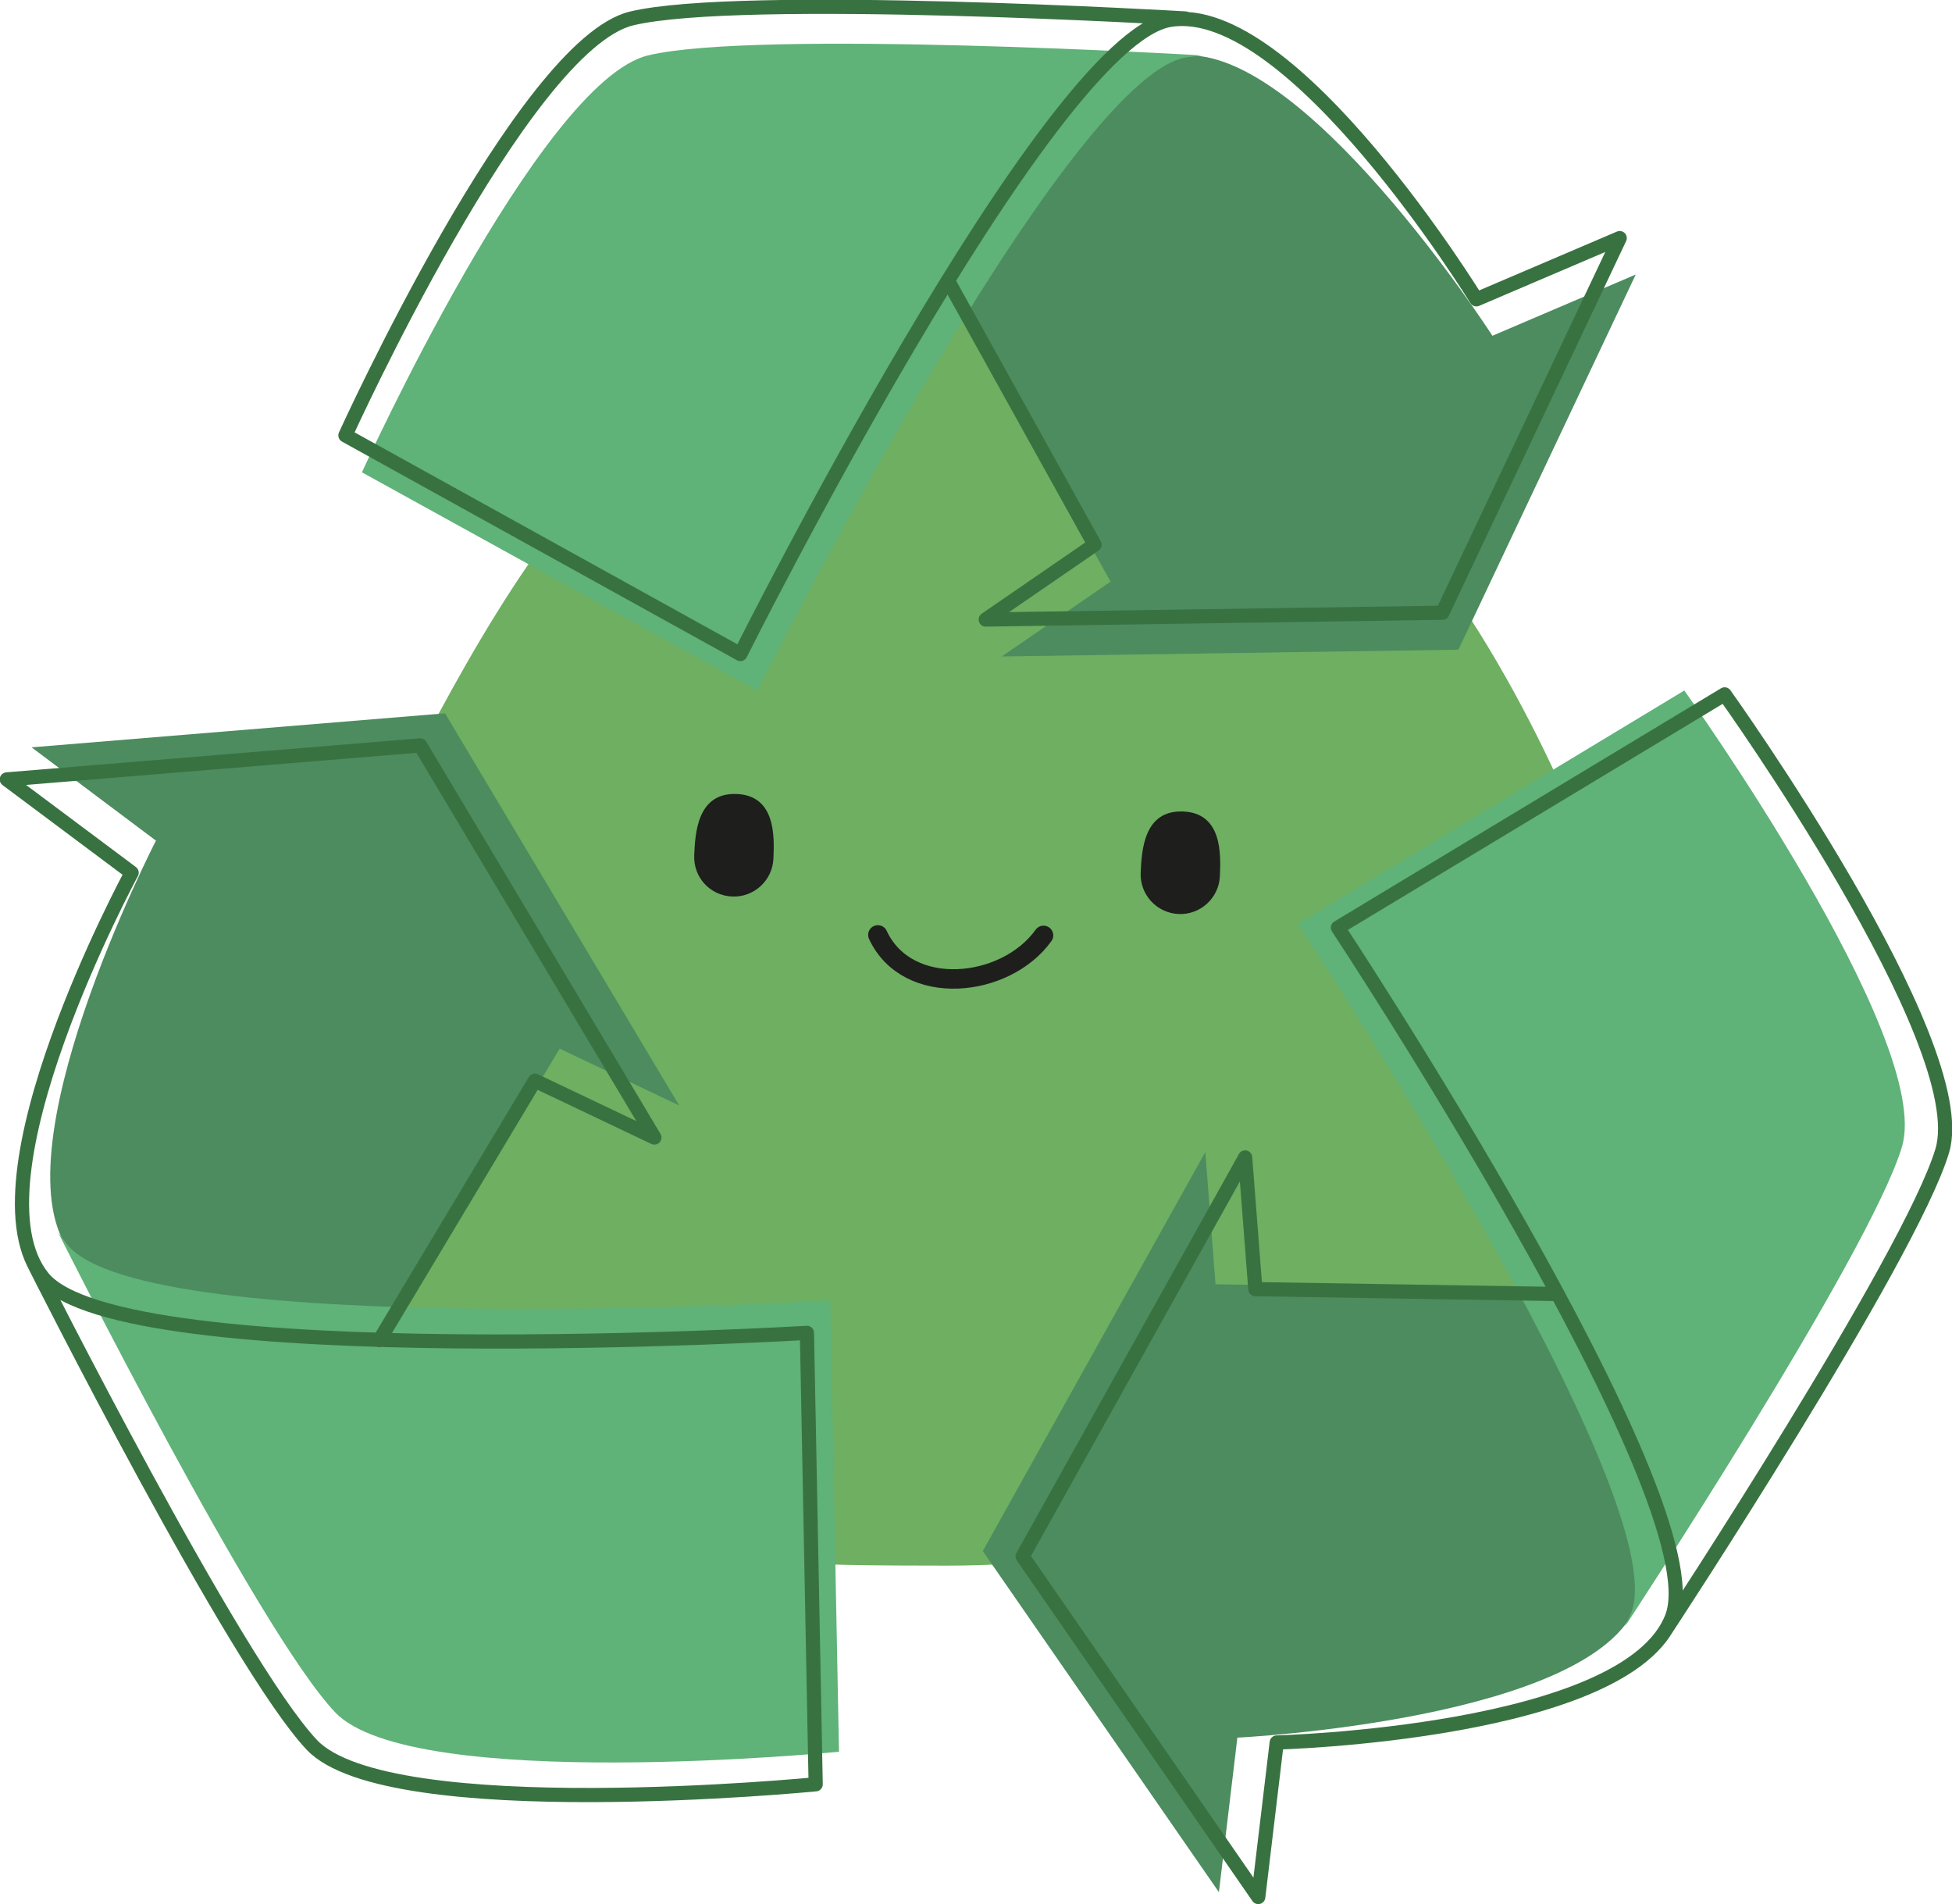
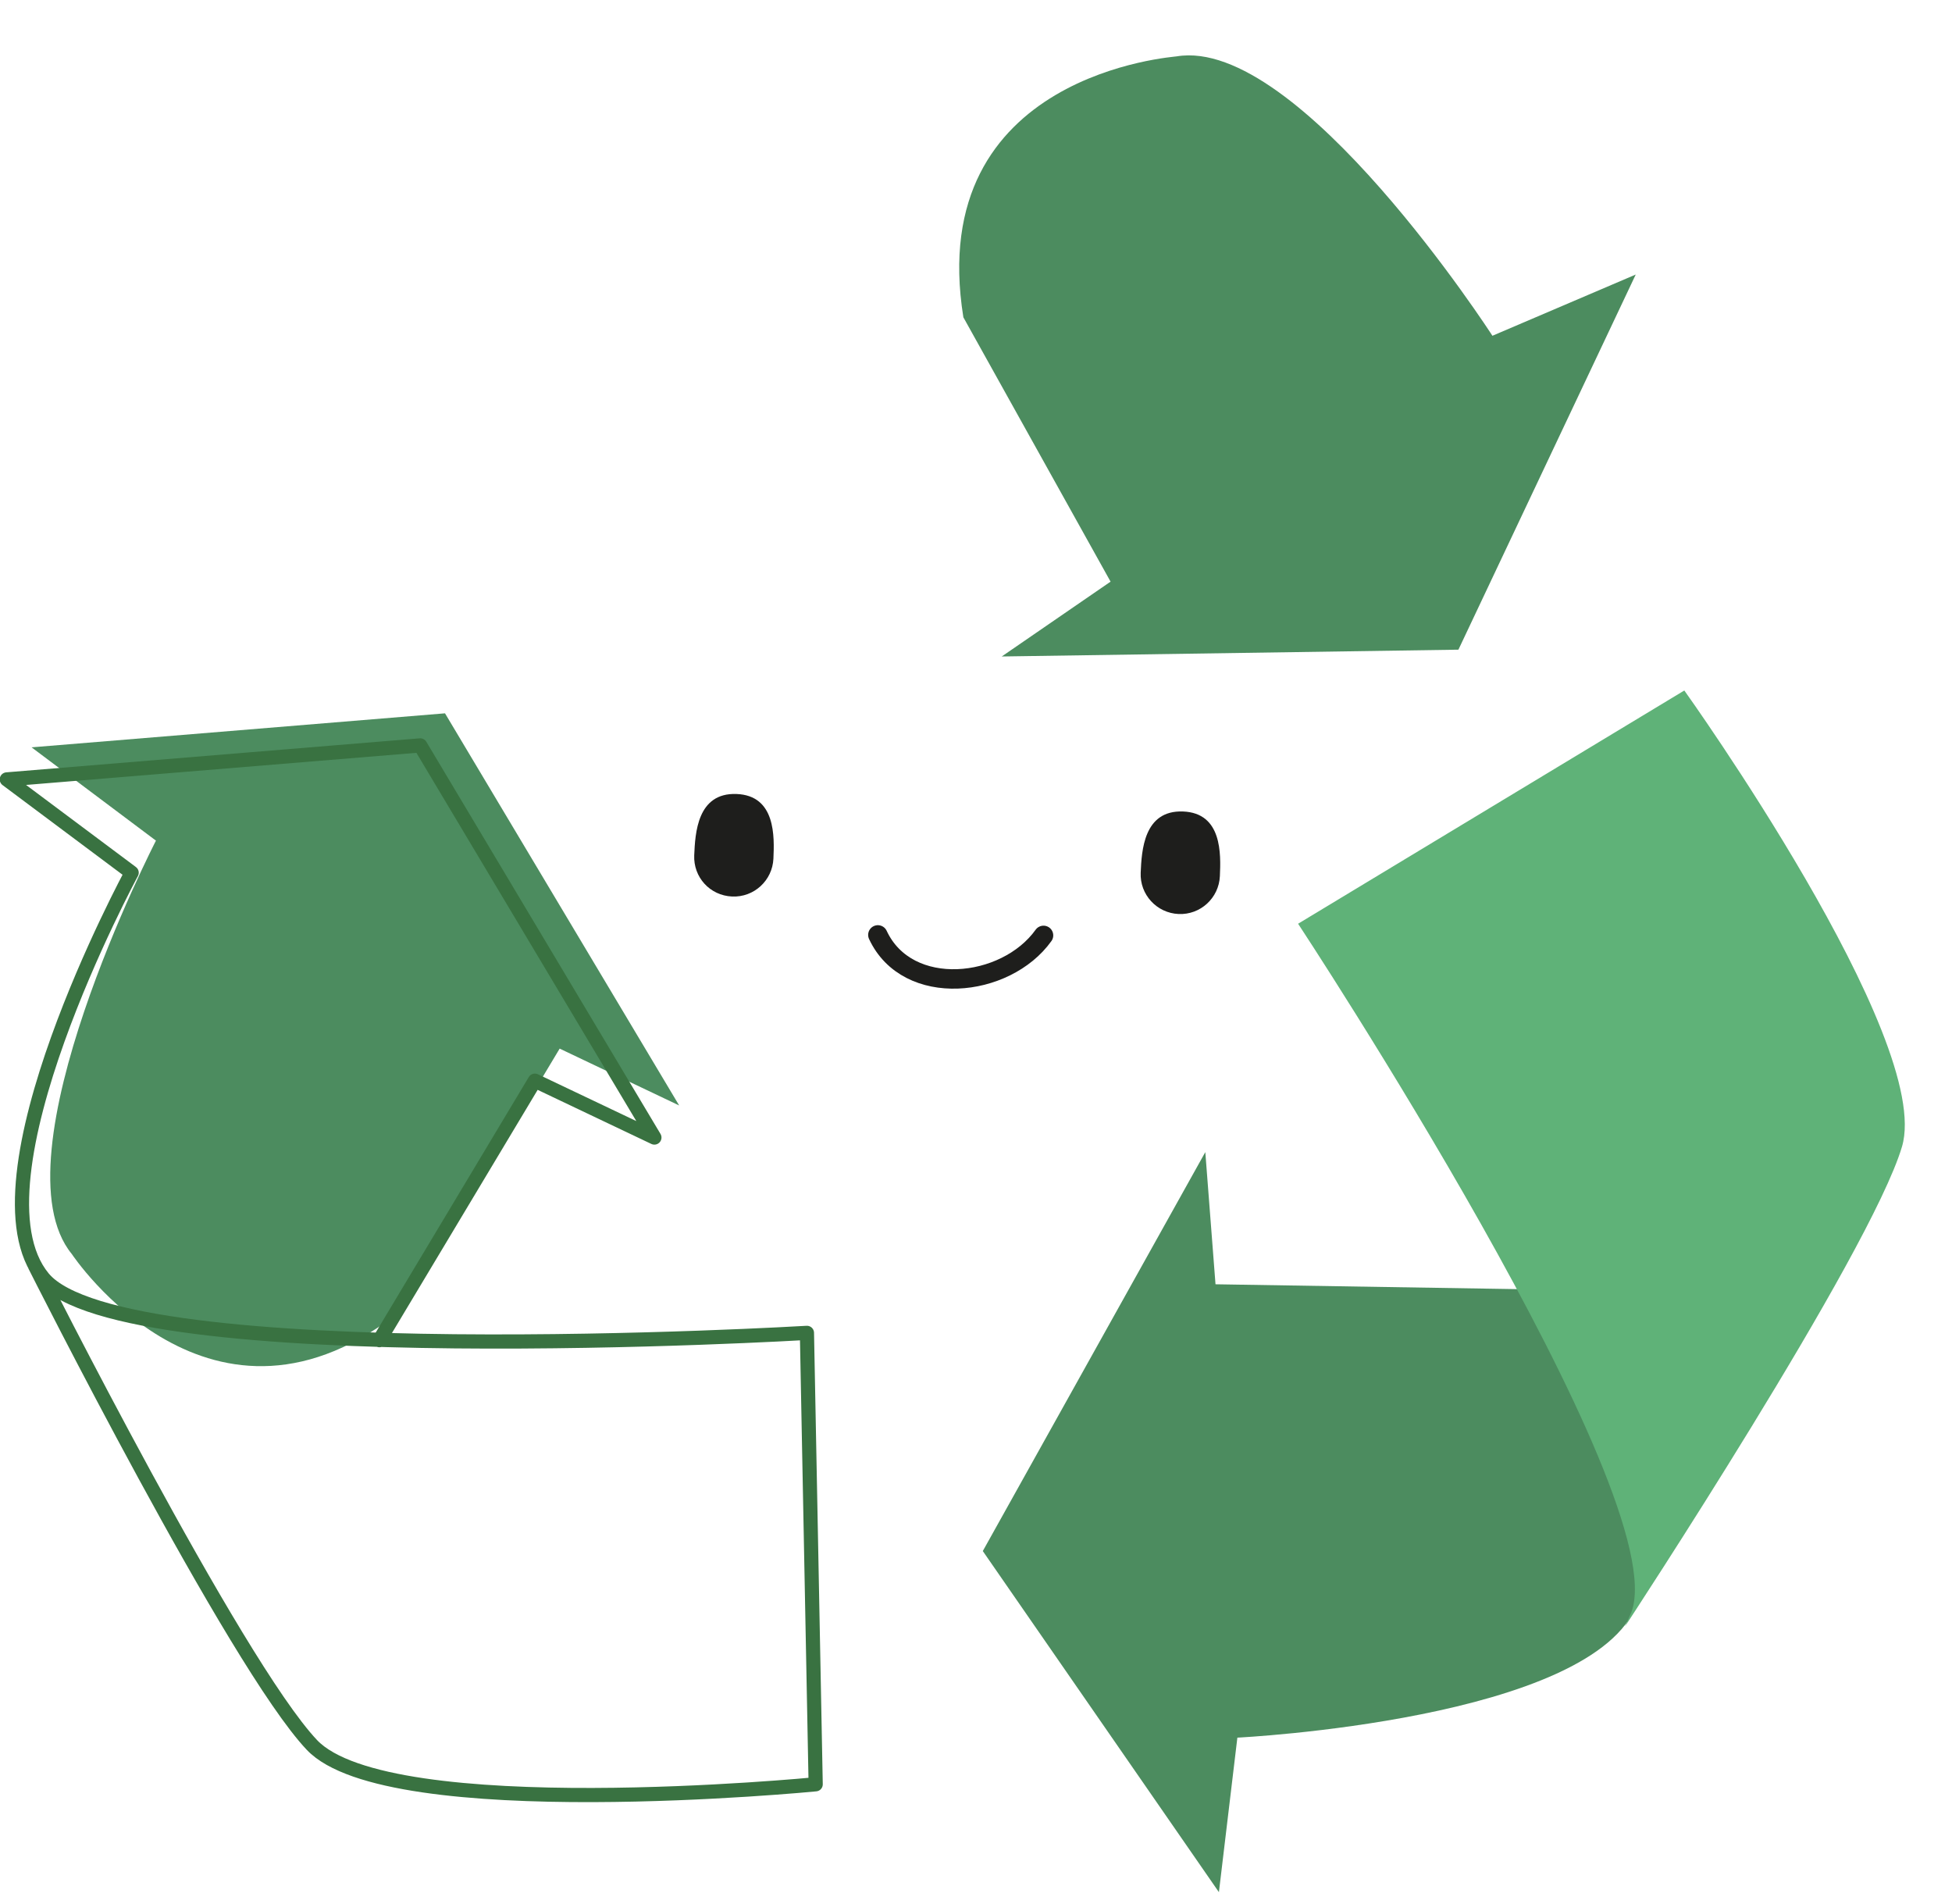
<svg xmlns="http://www.w3.org/2000/svg" version="1.1" id="Ebene_1" x="0px" y="0px" viewBox="0 0 401.8 391.9" style="enable-background:new 0 0 401.8 391.9;" xml:space="preserve">
  <style type="text/css">
	.st0{fill:#6EAF61;}
	.st1{fill:#4C8C5F;}
	.st2{fill:#5FB278;}
	.st3{fill:none;stroke:#397241;stroke-width:2.92;stroke-linecap:round;stroke-linejoin:round;}
	.st4{fill:none;stroke:#1E1E1C;stroke-width:4;stroke-linecap:round;}
	.st5{fill:#1E1E1C;}
</style>
  <g id="Ebene_2_1_">
    <g id="Ebene_9">
-       <path class="st0" d="M335.8,199.8c27.5,88.9-72.9,122.4-140.8,122.4c-57.9,0-88.9-1.4-109.2-47.3c-7.8-17.6,3.4-45.9,1.8-62.5    c-0.8-8.4-25.5-11.1-18.7-24.2C97,134.6,124,67.7,190.6,61.7C277.9,53.9,321.2,152.8,335.8,199.8z" />
      <path class="st1" d="M198.3,65.3l30.3,54.4l-22.4,15.4l94-1.4l36.5-77.2l-29.5,12.6c0,0-39.8-61.7-65-57.5    C242.2,11.7,190.2,14.9,198.3,65.3" />
-       <path class="st2" d="M244.2,11.8C219,16,155.9,142.1,155.9,142.1L74.5,97.2c0,0,36.5-80.4,58.9-85.8s114,0,114,0L244.2,11.8z" />
-       <path class="st3" d="M195.1,57.7l30.2,54.4l-22.4,15.4l94-1.4L333.4,49l-29.5,12.6c0,0-37.9-61.7-63.1-57.5    s-88.4,130.5-88.4,130.5L71.1,89.6c0,0,36.5-80.4,58.9-85.8s114,0,114,0" />
      <path class="st1" d="M83.2,269.2l32-53.4l24.6,11.7l-48.2-80.7l-85.1,7L32.1,173c0,0-33.6,65.3-17.3,85.1    C14.8,258.1,43.6,301.5,83.2,269.2" />
-       <path class="st2" d="M13.9,256.2c16.3,19.8,157,11.4,157,11.4l1.8,92.9c0,0-87.8,8.6-103.7-8.1s-57-98.7-57-98.7L13.9,256.2z" />
      <path class="st3" d="M78.1,275.8l32-53.4l24.6,11.7l-48.2-80.7l-85.1,7l25.7,19.2c0,0-34.5,63.7-18.2,83.4s157.2,11.3,157.2,11.3    l1.8,92.9c0,0-87.9,8.6-103.7-8.1S7.2,260.5,7.2,260.5" />
      <path class="st1" d="M312.4,265.3l-62.2-1l-2.1-27.2l-45.8,82.1l48.6,70.2l3.8-31.8c0,0,73.4-3.6,82.3-27.6    C336.9,330,360.2,283.4,312.4,265.3" />
-       <path class="st2" d="M335.8,331.8c9-24-68.6-141.7-68.6-141.7l79.5-48c0,0,51.4,71.8,44.8,93.9s-57,98.7-57,98.7L335.8,331.8z" />
-       <path class="st3" d="M320.6,266.3l-62.2-1l-2.1-27.1l-45.8,82.1l48.5,70.1l3.8-31.8c0,0,72.4-1.9,81.4-25.9    s-68.8-141.8-68.8-141.8l79.6-48c0,0,51.4,71.8,44.8,93.9s-57,98.7-57,98.7" />
+       <path class="st2" d="M335.8,331.8c9-24-68.6-141.7-68.6-141.7l79.5-48c0,0,51.4,71.8,44.8,93.9s-57,98.7-57,98.7L335.8,331.8" />
      <path class="st4" d="M214.8,192.5c-7.8,10.9-28,13-34.1-0.1" />
      <path class="st5" d="M150.7,184.5c4.5,0.2,8.3-3.3,8.5-7.8c0,0,0,0,0,0c0.2-4.5,0.5-13-7.6-13.3s-8.5,8.1-8.7,12.6    C142.7,180.5,146.1,184.3,150.7,184.5C150.6,184.5,150.7,184.5,150.7,184.5" />
      <path class="st5" d="M242.6,188.1c4.5,0.2,8.3-3.3,8.5-7.8c0.2-4.5,0.5-13-7.6-13.3s-8.5,8.1-8.7,12.6    C234.6,184.1,238.1,187.9,242.6,188.1" />
    </g>
  </g>
</svg>